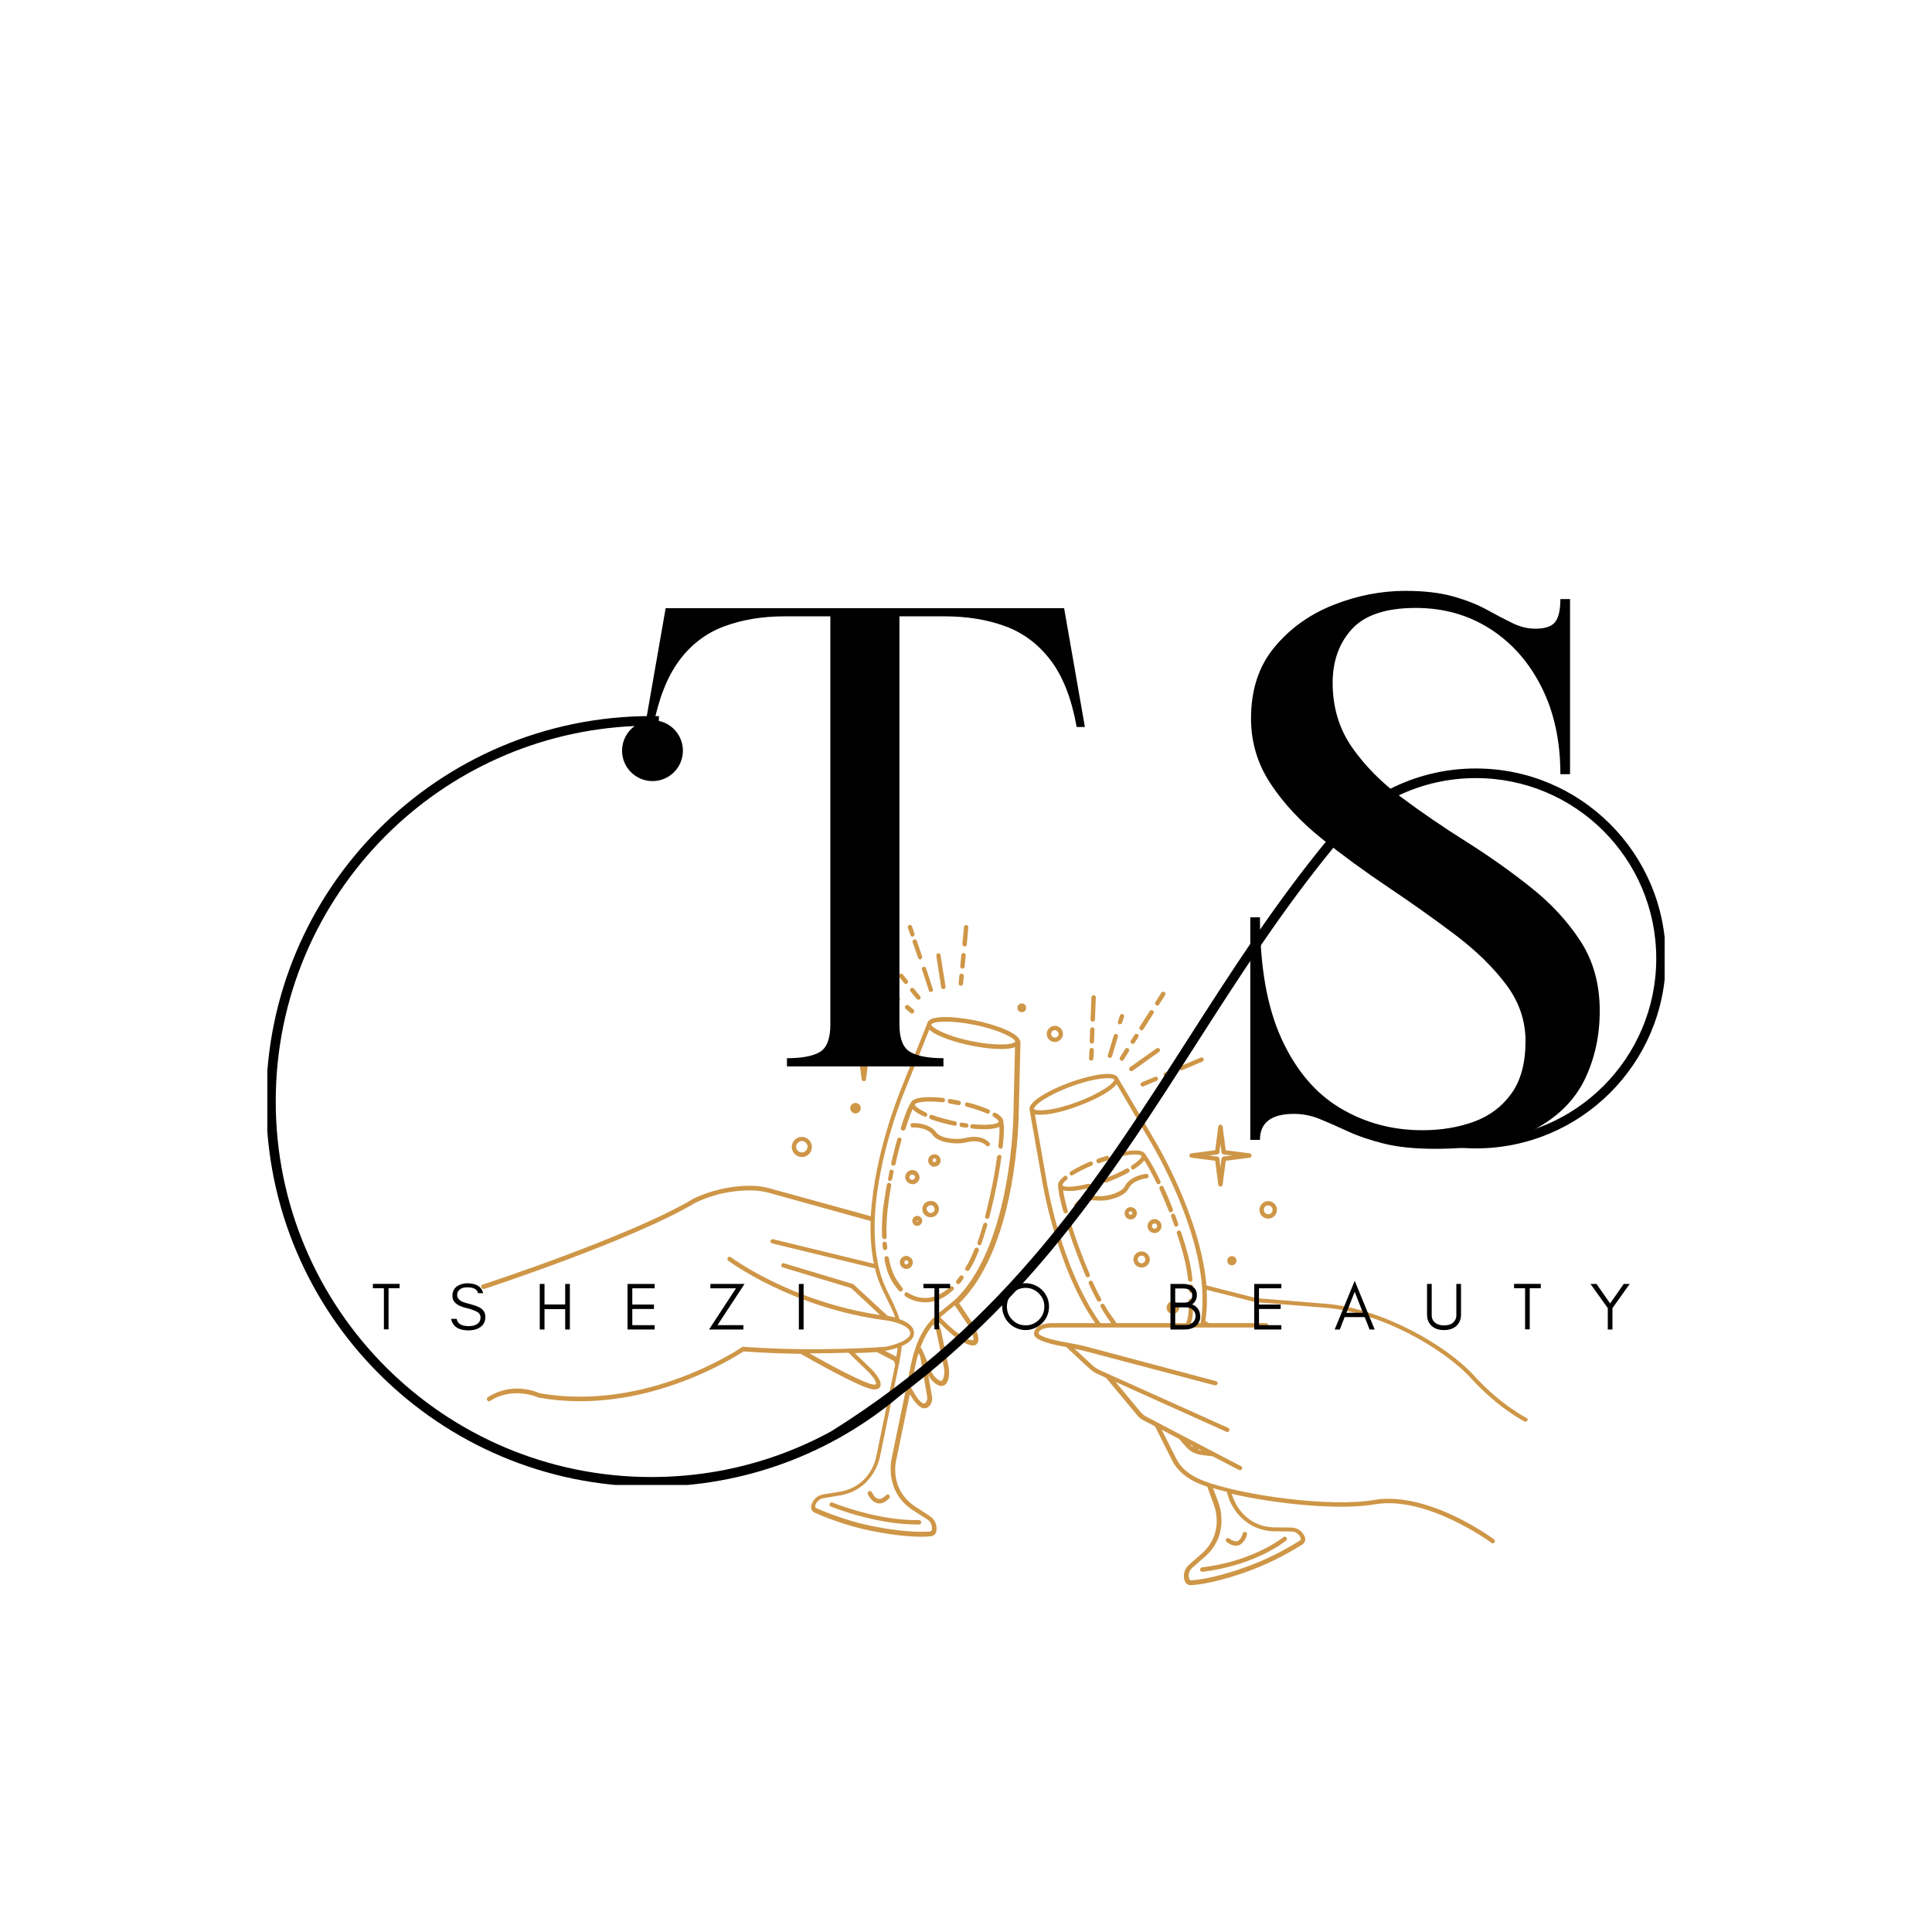
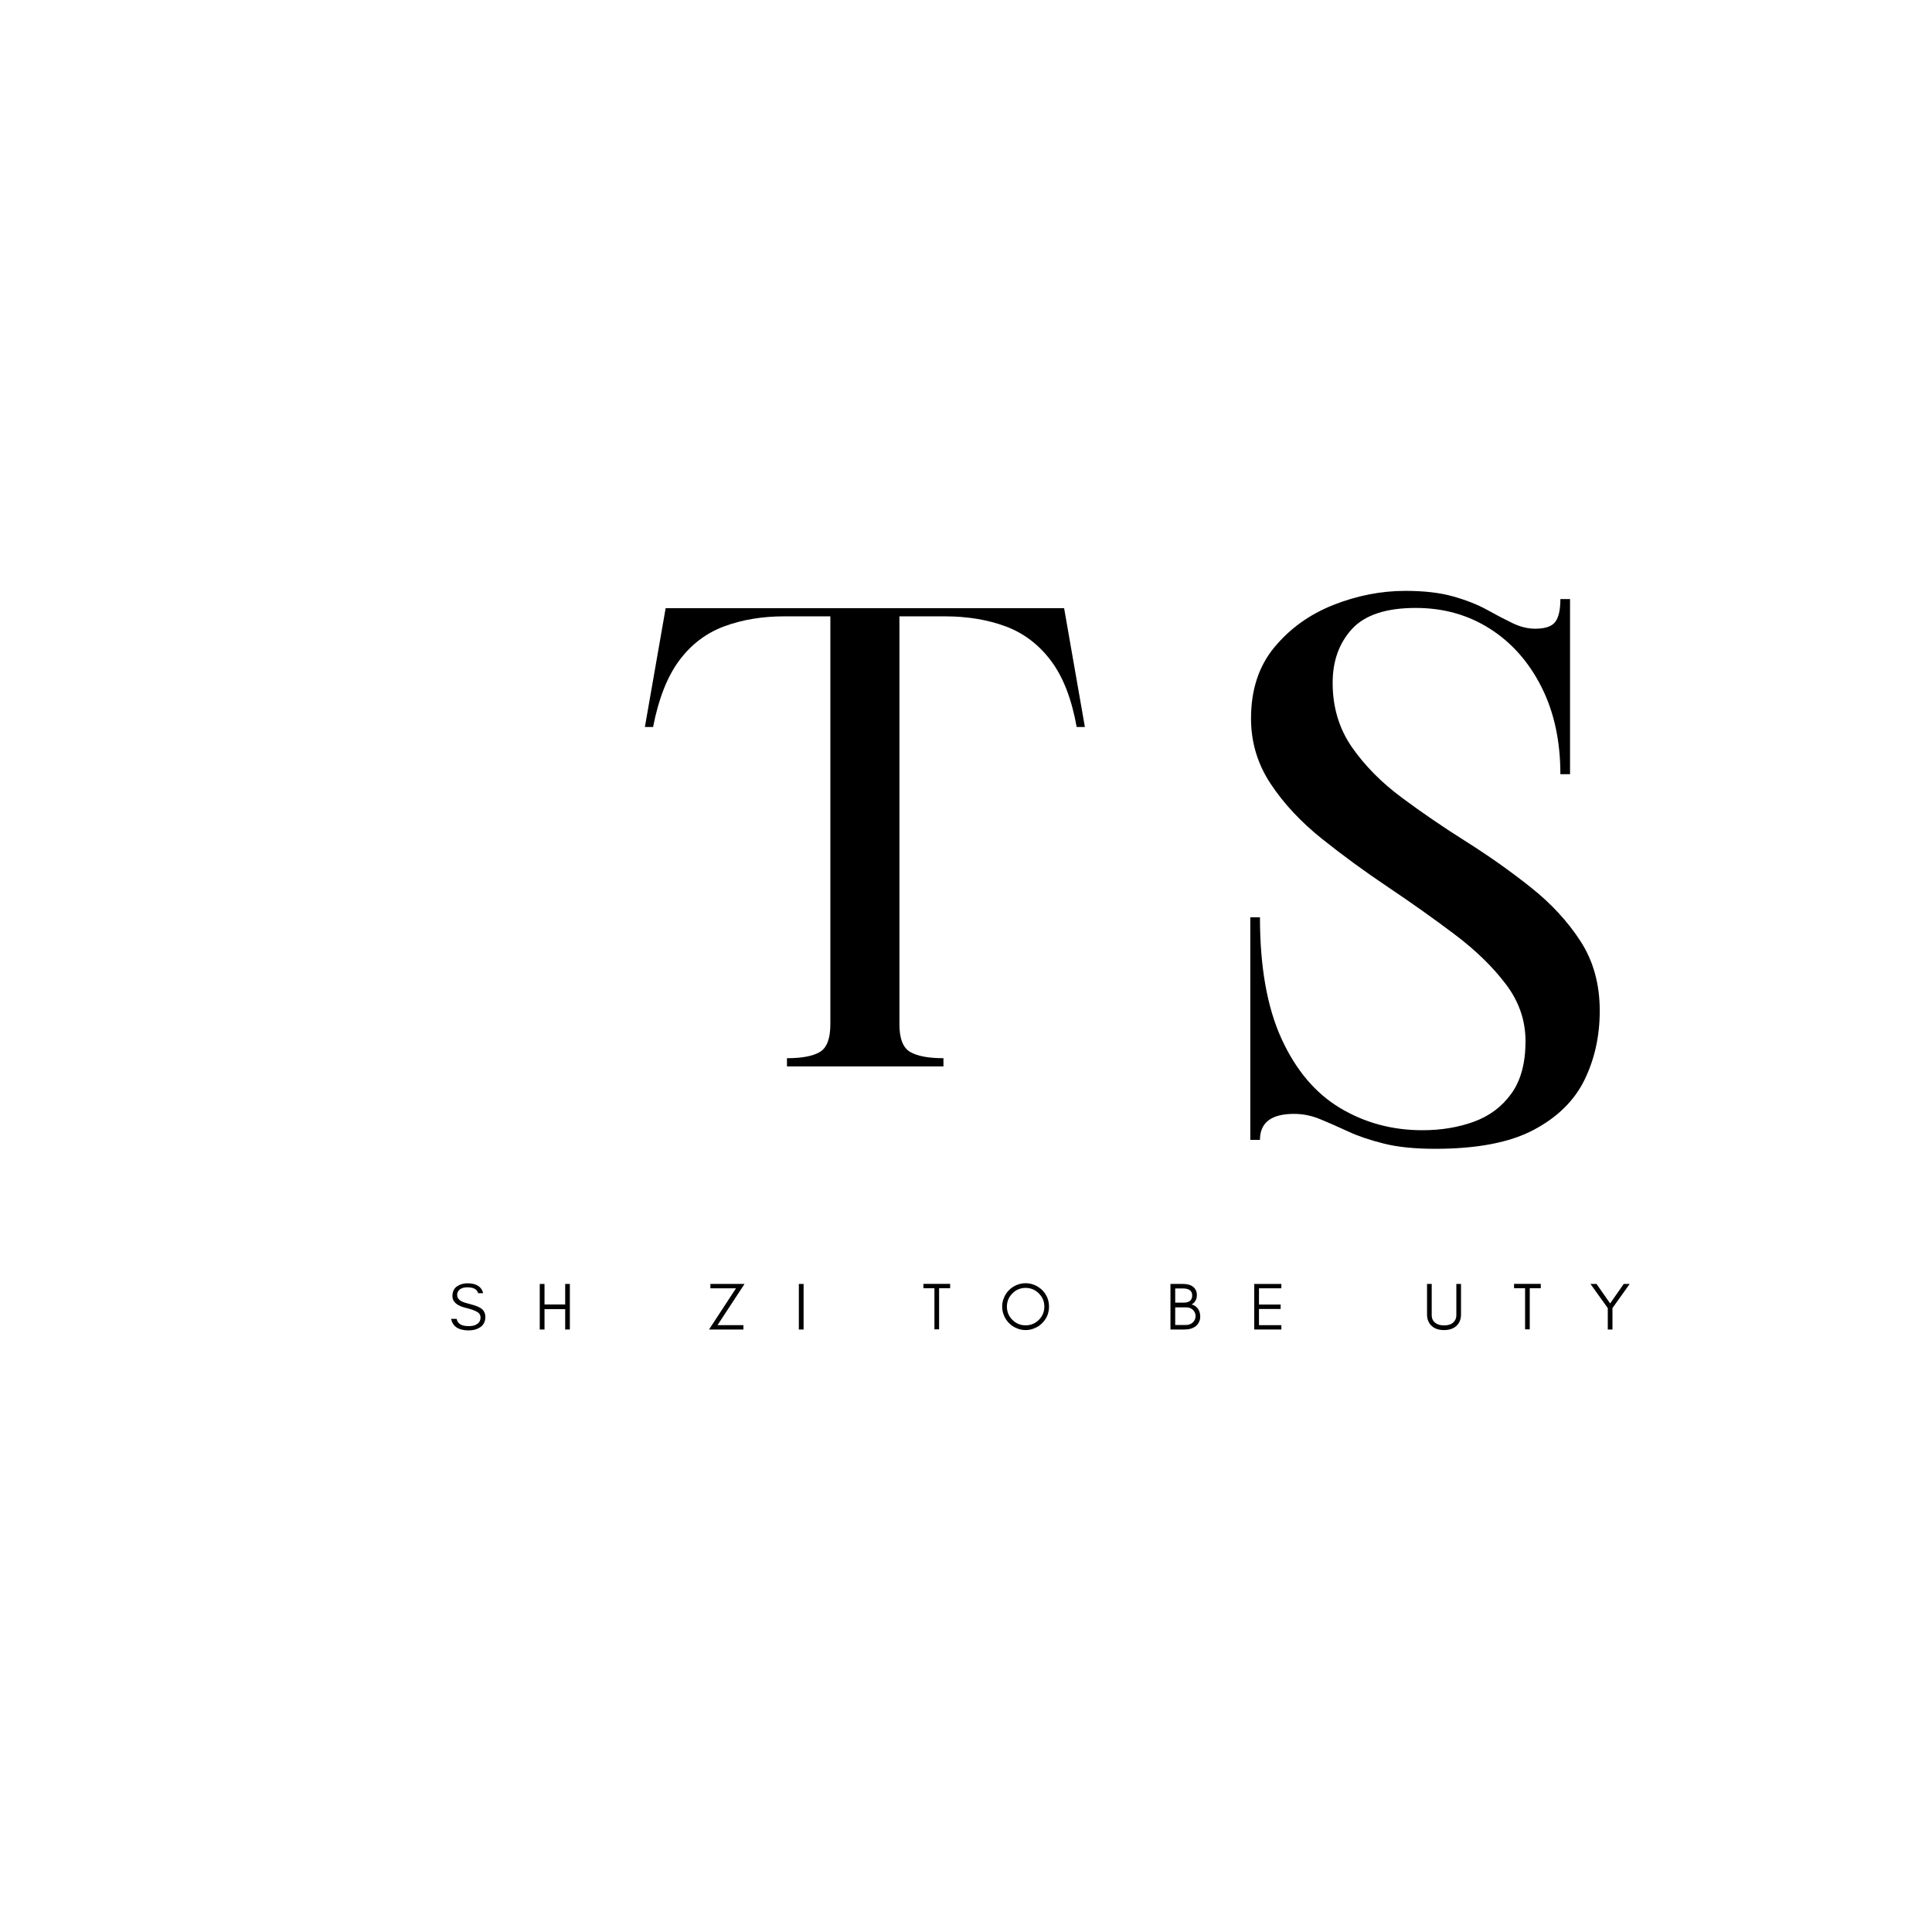
<svg xmlns="http://www.w3.org/2000/svg" version="1.0" preserveAspectRatio="xMidYMid meet" height="500" viewBox="0 0 375 375" zoomAndPan="magnify" width="500">
  <defs>
    <g />
    <clipPath id="1f1c2f9770">
-       <path clip-rule="nonzero" d="M 93.34 179.445 L 296.59 179.445 L 296.59 307.695 L 93.34 307.695 Z M 93.34 179.445" />
-     </clipPath>
+       </clipPath>
    <clipPath id="55388991bc">
      <path clip-rule="nonzero" d="M 51.605 138.984 L 323.105 138.984 L 323.105 288.234 L 51.605 288.234 Z M 51.605 138.984" />
    </clipPath>
    <clipPath id="504411fd9b">
      <path clip-rule="nonzero" d="M 0.887 0.984 L 272.105 0.984 L 272.105 150.234 L 0.887 150.234 Z M 0.887 0.984" />
    </clipPath>
    <clipPath id="2ea7adb155">
      <rect height="151" y="0" width="273" x="0" />
    </clipPath>
  </defs>
  <g clip-path="url(#1f1c2f9770)">
    <path fill-rule="nonzero" fill-opacity="1" d="M 189.395 198.09 C 187.102 197.621 184.848 197.363 183.145 197.406 C 181.23 197.449 180.211 197.832 180 198.555 C 180 198.555 180 198.555 180 198.598 L 174.898 211.355 C 174.855 211.484 169.668 223.859 169.027 236.066 L 149.426 230.664 C 148.195 230.324 146.918 230.152 145.598 230.152 C 143.73 230.152 141.816 230.367 139.988 230.793 C 138.16 231.215 136.328 231.812 134.586 232.664 C 122.637 239.852 93.98 249.25 93.68 249.332 C 93.469 249.418 93.34 249.629 93.426 249.887 C 93.469 250.055 93.641 250.184 93.852 250.184 C 93.895 250.184 93.938 250.184 93.98 250.184 C 94.277 250.098 123.02 240.656 135.012 233.43 C 136.672 232.664 138.414 232.023 140.199 231.641 C 141.984 231.258 143.812 231.047 145.641 231.047 C 146.832 231.047 148.066 231.215 149.215 231.516 L 168.984 237 C 168.902 240.062 169.113 242.828 169.625 245.293 L 150.062 240.531 C 149.852 240.488 149.598 240.613 149.555 240.828 C 149.512 241.039 149.641 241.297 149.852 241.34 L 169.836 246.188 C 170.09 247.293 170.434 248.398 170.855 249.375 C 171.156 250.098 171.75 251.289 172.219 252.266 C 172.387 252.648 172.559 252.949 172.684 253.203 L 172.855 253.586 C 173.152 254.223 173.492 254.902 173.75 255.711 C 173.027 255.543 172.473 255.414 172.301 255.414 L 165.668 249.289 C 165.625 249.25 165.586 249.207 165.5 249.207 L 152.191 245.207 C 151.977 245.121 151.723 245.25 151.68 245.504 C 151.594 245.719 151.723 245.973 151.977 246.016 L 165.203 250.012 L 170.816 255.246 C 153.465 252.648 141.984 244.102 141.859 244.016 C 141.688 243.891 141.391 243.934 141.262 244.102 C 141.137 244.273 141.176 244.57 141.348 244.699 C 141.477 244.781 153.762 253.969 172.176 256.309 C 173.324 256.477 176.684 257.285 176.684 258.773 C 176.684 260.219 173.066 261.199 171.879 261.41 C 171.75 261.41 158.609 262.473 144.238 261.41 C 144.152 261.41 144.027 261.41 143.984 261.496 C 143.812 261.625 125.57 274.082 104.781 270.426 C 104.184 270.172 99.465 268.129 94.703 271.191 C 94.488 271.32 94.445 271.574 94.574 271.789 C 94.66 271.914 94.785 272 94.914 272 C 95 272 95.086 272 95.129 271.914 C 99.719 269.023 104.398 271.234 104.438 271.234 C 104.48 271.234 104.523 271.277 104.566 271.277 C 124.809 274.891 142.625 263.41 144.324 262.305 C 148.191 262.602 151.977 262.73 155.422 262.773 C 156.57 263.453 166.859 269.32 169.328 269.66 C 169.496 269.703 169.625 269.703 169.75 269.703 C 170.219 269.703 170.559 269.574 170.773 269.277 C 171.07 268.852 170.984 268.258 170.473 267.406 C 170.133 266.855 169.707 266.301 169.199 265.793 L 165.926 262.645 C 167.711 262.559 169.156 262.516 170.176 262.43 L 173.535 264.176 C 173.578 264.344 173.664 264.559 173.75 264.898 L 170.133 282.461 C 170.09 282.719 169.242 288.246 163.332 289.48 L 159.758 290.074 C 158.609 290.246 157.719 291.137 157.465 292.242 C 157.465 292.328 157.422 292.414 157.422 292.5 C 157.422 293.008 157.719 293.434 158.188 293.645 C 159.59 294.242 163.84 296.07 168.902 297.09 L 169.539 297.219 C 173.367 297.984 176.684 298.281 178.938 298.281 C 179.574 298.281 180.168 298.238 180.637 298.195 C 181.191 298.152 181.656 297.77 181.742 297.219 C 181.785 297.047 181.785 296.836 181.785 296.664 C 181.785 295.688 181.316 294.836 180.508 294.285 L 177.492 292.328 C 172.516 288.883 173.918 283.441 174.004 283.184 L 176.598 270.641 C 176.641 270.723 176.684 270.809 176.766 270.895 C 177.746 272.512 178.598 273.32 179.402 273.359 C 179.402 273.359 179.402 273.359 179.445 273.359 C 179.742 273.359 180.168 273.234 180.551 272.723 C 180.891 272.211 181.02 271.617 180.891 270.98 L 180.168 266.898 C 180.465 267.492 180.891 268.004 181.402 268.43 C 181.871 268.809 182.336 269.023 182.719 269.023 C 182.848 269.023 182.977 268.98 183.145 268.938 C 183.656 268.727 183.996 268.172 184.168 267.281 C 184.25 266.684 184.25 266.004 184.125 265.324 L 182.637 258.18 C 182.508 257.582 182.211 257.074 181.785 256.691 C 181.871 256.605 181.953 256.52 182.039 256.434 C 184.039 258.477 185.652 259.836 186.887 260.477 C 187.484 260.773 188.207 261.156 188.844 261.156 C 189.141 261.156 189.395 261.07 189.609 260.859 C 190.418 260.008 189.355 257.84 188.973 257.156 L 186.164 252.949 C 186.293 252.863 186.379 252.777 186.461 252.691 C 189.652 249.504 193.945 242.996 196.285 230.195 C 197.688 222.582 197.73 216.203 197.73 216.16 L 198.07 202.469 C 198.242 200.426 192.5 198.727 189.395 198.09 Z M 183.188 198.301 C 183.316 198.301 183.441 198.301 183.57 198.301 C 185.188 198.301 187.141 198.512 189.227 198.938 C 194.582 200.043 197.137 201.703 197.051 202.172 C 197.008 202.297 196.539 202.68 194.668 202.723 C 193.012 202.766 190.844 202.555 188.59 202.086 C 183.23 200.98 180.68 199.32 180.766 198.855 C 180.809 198.727 181.316 198.344 183.188 198.301 Z M 168.562 266.301 C 169.027 266.77 169.41 267.238 169.707 267.703 C 170.133 268.469 170.051 268.684 170.051 268.684 C 170.051 268.727 169.879 268.77 169.41 268.727 C 167.711 268.469 161.246 265.027 157.121 262.688 C 159.93 262.688 162.523 262.645 164.691 262.559 Z M 171.75 262.176 C 171.836 262.176 171.922 262.176 171.922 262.176 C 172.133 262.133 173.152 261.965 174.215 261.582 C 174.172 262.133 174.09 262.73 173.961 263.324 Z M 179.742 272.129 C 179.531 272.426 179.402 272.426 179.359 272.426 C 179.148 272.426 178.512 272.211 177.449 270.383 C 177.234 270 177.023 269.66 176.809 269.32 C 177.023 268.344 177.234 267.32 177.406 266.344 L 177.66 265.109 C 177.832 264.262 178.043 263.41 178.297 262.645 C 178.34 262.773 178.426 262.855 178.469 262.984 L 178.555 263.156 C 178.637 263.41 178.68 263.621 178.723 263.879 L 179.957 271.023 C 180.043 271.406 179.957 271.828 179.742 272.129 Z M 183.188 265.324 C 183.316 265.918 183.316 266.43 183.23 266.98 C 183.145 267.535 182.977 267.918 182.762 268.004 C 182.594 268.086 182.254 267.918 181.871 267.621 C 181.273 267.152 180.809 266.473 180.551 265.664 L 179.277 262.602 C 179.105 262.219 178.938 261.836 178.68 261.496 C 179.32 259.754 180.125 258.305 181.105 257.117 C 181.402 257.414 181.613 257.754 181.699 258.18 Z M 188.887 260.094 C 188.887 260.094 188.59 260.348 187.141 259.582 C 185.996 258.945 184.465 257.668 182.508 255.711 C 182.551 255.668 182.637 255.586 182.68 255.543 L 182.934 255.328 C 183.23 255.074 183.699 254.691 184.207 254.266 C 184.59 253.969 184.973 253.672 185.312 253.375 L 188.078 257.457 C 188.758 258.605 189.098 259.879 188.887 260.094 Z M 185.695 251.969 C 185.57 252.098 185.398 252.266 185.188 252.438 C 184.762 252.777 184.25 253.203 183.742 253.629 C 183.23 254.055 182.719 254.438 182.422 254.691 L 182.168 254.902 C 181.996 255.031 181.828 255.203 181.613 255.371 C 181.359 255.629 181.062 255.926 180.723 256.266 C 179.488 257.625 178.512 259.328 177.746 261.453 C 177.746 261.453 177.746 261.496 177.746 261.496 C 177.363 262.559 177.066 263.707 176.809 264.898 L 176.555 266.133 C 176.344 267.152 176.129 268.215 175.918 269.277 L 173.109 282.887 C 173.109 282.93 171.453 289.137 176.938 292.965 L 180 294.922 C 180.551 295.262 180.891 295.898 180.891 296.582 C 180.891 296.707 180.891 296.836 180.848 296.965 C 180.809 297.133 180.68 297.262 180.508 297.262 C 178.469 297.43 174.516 297.262 169.668 296.281 L 169.027 296.156 C 164.098 295.137 159.887 293.348 158.484 292.754 C 158.355 292.711 158.227 292.539 158.227 292.414 C 158.227 292.371 158.227 292.328 158.227 292.328 C 158.398 291.562 159.035 290.926 159.801 290.797 L 163.375 290.203 C 169.879 288.84 170.855 282.547 170.855 282.504 L 174.473 264.855 L 174.555 264.473 C 174.77 263.367 174.938 262.305 175.023 261.285 C 176.301 260.73 177.406 259.922 177.406 258.73 C 177.406 257.371 175.961 256.52 174.598 256.051 C 174.258 254.902 173.832 254.012 173.492 253.246 L 173.324 252.863 C 173.195 252.609 173.027 252.266 172.855 251.887 C 172.387 250.949 171.793 249.758 171.539 249.078 C 171.113 248.059 170.773 246.91 170.516 245.762 C 169.922 243.125 169.668 240.062 169.793 236.66 C 170.262 224.414 175.578 211.824 175.621 211.695 L 180.383 199.832 C 181.785 201.234 185.91 202.426 188.418 202.938 C 190.543 203.363 192.586 203.617 194.242 203.617 C 194.371 203.617 194.543 203.617 194.668 203.617 C 195.688 203.574 196.453 203.488 197.008 203.234 L 196.711 215.992 C 196.711 216.246 196.496 241.125 185.695 251.969 Z M 194.754 217.777 C 194.84 218.117 195.008 219.309 194.625 222.582 C 194.582 222.797 194.414 222.965 194.199 222.965 C 194.199 222.965 194.16 222.965 194.16 222.965 C 193.945 222.926 193.777 222.711 193.777 222.5 C 193.988 220.543 194.031 219.395 193.988 218.715 C 193.309 219.055 192.203 219.18 191.055 219.18 C 190.203 219.18 189.395 219.141 188.715 219.055 C 188.504 219.012 188.289 218.84 188.332 218.586 C 188.375 218.375 188.547 218.16 188.801 218.203 C 192.543 218.586 193.816 217.992 193.859 217.734 C 193.859 217.652 193.734 217.309 192.84 216.758 C 192.629 216.629 192.586 216.375 192.711 216.16 C 192.84 215.949 193.094 215.906 193.309 216.035 C 194.328 216.629 194.797 217.184 194.754 217.777 Z M 187.312 214.289 C 187.355 214.078 187.609 213.906 187.824 213.992 C 189.355 214.375 190.758 214.844 191.906 215.355 C 192.117 215.438 192.203 215.695 192.117 215.906 C 192.031 216.078 191.906 216.16 191.734 216.16 C 191.691 216.16 191.605 216.16 191.566 216.121 C 190.461 215.652 189.098 215.184 187.609 214.801 C 187.398 214.715 187.27 214.504 187.312 214.289 Z M 183.953 213.652 C 183.996 213.441 184.207 213.27 184.422 213.312 C 185.016 213.398 185.613 213.527 186.164 213.652 C 186.379 213.695 186.547 213.906 186.504 214.164 C 186.461 214.375 186.293 214.504 186.078 214.504 C 186.035 214.504 186.035 214.504 185.996 214.504 C 185.398 214.375 184.848 214.289 184.25 214.207 C 184.082 214.078 183.953 213.867 183.953 213.652 Z M 185.398 217.652 C 185.613 217.691 185.781 217.906 185.738 218.16 C 185.695 218.375 185.527 218.5 185.312 218.5 C 185.273 218.5 185.273 218.5 185.23 218.5 C 183.57 218.16 181.996 217.734 180.637 217.227 C 180.426 217.141 180.297 216.887 180.383 216.672 C 180.465 216.461 180.723 216.332 180.934 216.418 C 182.211 216.887 183.785 217.309 185.398 217.652 Z M 186.676 217.906 C 186.973 217.949 187.312 217.992 187.609 218.035 C 187.824 218.074 187.992 218.289 187.992 218.5 C 187.949 218.715 187.781 218.883 187.566 218.883 C 187.566 218.883 187.523 218.883 187.523 218.883 C 187.227 218.84 186.887 218.797 186.59 218.758 C 186.379 218.715 186.207 218.5 186.25 218.246 C 186.25 218.035 186.461 217.863 186.676 217.906 Z M 194.371 224.582 C 193.902 228.027 193.137 231.98 192.031 236.234 C 191.988 236.449 191.82 236.574 191.605 236.574 C 191.566 236.574 191.523 236.574 191.523 236.574 C 191.309 236.531 191.141 236.277 191.223 236.066 C 192.289 231.855 193.094 227.941 193.52 224.539 C 193.562 224.328 193.777 224.156 193.988 224.156 C 194.242 224.156 194.414 224.371 194.371 224.582 Z M 191.605 237.852 C 191.266 239.086 190.883 240.273 190.5 241.422 C 190.461 241.594 190.289 241.723 190.117 241.723 C 190.078 241.723 190.035 241.723 189.992 241.68 C 189.777 241.594 189.652 241.34 189.734 241.125 C 190.117 240.02 190.5 238.871 190.844 237.637 C 190.883 237.426 191.141 237.297 191.352 237.34 C 191.566 237.383 191.691 237.637 191.605 237.852 Z M 189.992 242.742 C 189.27 244.484 188.973 245.207 188.121 246.527 C 188.035 246.652 187.906 246.695 187.781 246.695 C 187.695 246.695 187.609 246.652 187.523 246.613 C 187.312 246.484 187.27 246.23 187.398 246.016 C 188.207 244.781 188.461 244.145 189.184 242.402 C 189.27 242.188 189.523 242.062 189.734 242.188 C 189.949 242.316 190.078 242.527 189.992 242.742 Z M 186.887 247.633 C 187.059 247.758 187.102 248.059 186.973 248.227 C 186.887 248.355 186.801 248.441 186.762 248.523 C 186.633 248.738 186.547 248.824 186.293 249.121 C 186.207 249.207 186.078 249.25 185.996 249.25 C 185.91 249.25 185.781 249.207 185.695 249.121 C 185.527 248.949 185.527 248.695 185.652 248.523 C 185.867 248.27 185.953 248.184 186.078 248.016 C 186.121 247.93 186.207 247.844 186.293 247.719 C 186.418 247.504 186.719 247.504 186.887 247.633 Z M 185.059 249.801 C 185.23 249.973 185.188 250.227 185.016 250.395 C 184.293 251.078 183.527 251.629 182.762 252.012 C 181.785 252.523 180.68 252.777 179.574 252.777 C 178.254 252.777 176.895 252.395 175.746 251.629 C 175.535 251.504 175.492 251.246 175.621 251.035 C 175.746 250.82 176.004 250.777 176.215 250.906 C 178.043 252.141 180.383 252.266 182.336 251.246 C 183.059 250.863 183.742 250.395 184.422 249.758 C 184.633 249.629 184.891 249.629 185.059 249.801 Z M 175.152 249.973 C 175.32 250.141 175.277 250.395 175.109 250.566 C 175.023 250.652 174.938 250.695 174.812 250.695 C 174.684 250.695 174.598 250.652 174.516 250.566 C 174.43 250.438 174.301 250.355 174.215 250.227 C 173.109 248.824 172.176 247.418 171.664 244.316 C 171.621 244.102 171.793 243.848 172.004 243.805 C 172.219 243.762 172.473 243.934 172.516 244.145 C 173.027 247.035 173.918 248.355 174.938 249.672 C 174.98 249.801 175.066 249.887 175.152 249.973 Z M 171.793 242.656 C 171.578 242.656 171.41 242.484 171.367 242.273 C 171.324 242.02 171.324 241.762 171.281 241.465 C 171.281 241.211 171.453 241.039 171.664 240.996 C 171.922 240.996 172.09 241.168 172.133 241.379 C 172.176 241.637 172.176 241.891 172.219 242.145 C 172.262 242.359 172.09 242.57 171.836 242.613 C 171.836 242.656 171.836 242.656 171.793 242.656 Z M 171.195 240.062 C 171.113 237.809 171.238 235.383 171.664 232.832 C 171.836 231.855 171.961 230.875 172.133 229.941 C 172.176 229.727 172.387 229.559 172.645 229.602 C 172.855 229.645 173.027 229.855 172.984 230.109 C 172.812 231.047 172.645 232.023 172.516 233.004 C 172.133 235.512 172.004 237.895 172.09 240.105 C 172.09 240.359 171.922 240.531 171.664 240.531 C 171.41 240.488 171.238 240.273 171.195 240.062 Z M 172.387 228.707 C 172.43 228.41 172.559 227.941 172.602 227.645 C 172.602 227.602 172.602 227.559 172.602 227.559 C 172.602 227.559 172.602 227.516 172.602 227.516 C 172.602 227.473 172.602 227.473 172.602 227.434 C 172.602 227.391 172.602 227.391 172.602 227.391 C 172.645 227.219 172.77 226.965 173.109 227.051 C 173.41 227.09 173.449 227.305 173.449 227.559 L 173.41 227.645 C 173.41 227.688 173.367 227.773 173.367 227.816 C 173.324 228.113 173.238 228.539 173.152 228.879 C 173.109 229.09 172.941 229.219 172.727 229.219 C 172.684 229.219 172.684 229.219 172.645 229.219 C 172.473 229.176 172.301 228.961 172.387 228.707 Z M 172.984 225.73 C 173.367 224.113 173.75 222.543 174.172 221.094 C 174.258 220.883 174.473 220.754 174.684 220.797 C 174.898 220.883 175.023 221.094 174.98 221.309 C 174.555 222.754 174.172 224.285 173.832 225.902 C 173.789 226.113 173.621 226.242 173.41 226.242 C 173.367 226.242 173.367 226.242 173.324 226.242 C 173.066 226.199 172.941 225.941 172.984 225.73 Z M 174.855 218.883 C 175.961 215.355 176.598 214.289 176.766 214.078 C 177.32 212.633 181.316 212.93 183.059 213.102 C 183.273 213.145 183.441 213.355 183.441 213.566 C 183.402 213.781 183.188 213.949 182.977 213.949 C 179.02 213.527 177.617 214.121 177.574 214.375 C 177.531 214.504 177.871 215.098 179.742 215.949 C 179.957 216.035 180.043 216.289 179.957 216.504 C 179.871 216.672 179.742 216.758 179.574 216.758 C 179.531 216.758 179.445 216.758 179.402 216.715 C 178.297 216.246 177.531 215.738 177.148 215.27 C 176.852 215.906 176.383 217.098 175.746 219.141 C 175.703 219.309 175.535 219.438 175.32 219.438 C 175.277 219.438 175.238 219.438 175.195 219.438 C 174.898 219.352 174.77 219.098 174.855 218.883 Z M 161.586 291.648 C 161.672 291.691 170.391 295.219 178.383 295.051 C 178.598 295.051 178.809 295.219 178.809 295.477 C 178.809 295.73 178.637 295.898 178.383 295.898 C 178.215 295.898 178.043 295.898 177.871 295.898 C 169.836 295.898 161.332 292.457 161.246 292.414 C 161.035 292.328 160.906 292.074 161.035 291.859 C 161.121 291.648 161.375 291.562 161.586 291.648 Z M 168.434 289.988 C 168.348 289.777 168.434 289.52 168.688 289.438 C 168.902 289.352 169.156 289.438 169.242 289.648 C 169.367 289.945 169.836 290.84 170.516 290.926 C 170.941 291.008 171.453 290.754 172.004 290.203 C 172.176 290.031 172.43 290.031 172.602 290.203 C 172.77 290.371 172.77 290.625 172.602 290.797 C 171.961 291.477 171.324 291.816 170.688 291.816 C 170.559 291.816 170.473 291.816 170.348 291.773 C 169.113 291.562 168.477 290.074 168.434 289.988 Z M 185.059 221.902 C 183.02 221.734 181.656 221.18 181.02 220.289 C 179.914 218.715 177.191 218.84 177.148 218.84 C 176.938 218.84 176.727 218.672 176.727 218.418 C 176.727 218.16 176.895 217.992 177.109 217.992 C 177.234 217.992 180.34 217.863 181.699 219.777 C 182.168 220.457 183.402 220.926 185.102 221.051 C 185.867 221.094 186.719 221.051 187.566 220.84 C 188.629 220.586 190.629 220.371 192.031 221.777 C 192.203 221.945 192.203 222.199 192.031 222.371 C 191.949 222.457 191.82 222.5 191.734 222.5 C 191.605 222.5 191.523 222.457 191.438 222.371 C 190.332 221.266 188.672 221.477 187.781 221.691 C 186.844 221.902 185.91 221.988 185.059 221.902 Z M 181.359 226.453 C 181.914 226.453 182.422 226.07 182.551 225.477 C 182.637 225.18 182.551 224.836 182.379 224.582 C 182.211 224.328 181.914 224.113 181.613 224.07 C 180.977 223.945 180.34 224.371 180.168 225.008 C 180.043 225.645 180.465 226.285 181.105 226.453 C 181.191 226.41 181.273 226.453 181.359 226.453 Z M 181.02 225.137 C 181.062 224.965 181.191 224.836 181.359 224.836 C 181.402 224.836 181.402 224.836 181.445 224.836 C 181.531 224.836 181.613 224.922 181.656 225.008 C 181.699 225.094 181.742 225.18 181.699 225.262 C 181.656 225.477 181.488 225.602 181.273 225.562 C 181.105 225.52 180.977 225.348 181.02 225.137 Z M 177.363 227.133 C 176.641 226.965 175.875 227.473 175.746 228.195 C 175.66 228.539 175.746 228.922 175.961 229.219 C 176.172 229.516 176.469 229.727 176.809 229.812 C 176.895 229.812 176.98 229.855 177.109 229.855 C 177.746 229.855 178.34 229.387 178.469 228.75 C 178.555 228.027 178.086 227.262 177.363 227.133 Z M 177.574 228.578 C 177.531 228.879 177.234 229.047 176.938 229.004 C 176.809 228.961 176.684 228.879 176.598 228.793 C 176.512 228.707 176.512 228.539 176.512 228.41 C 176.555 228.281 176.641 228.156 176.727 228.07 C 176.809 228.027 176.895 227.984 177.023 227.984 C 177.066 227.984 177.109 227.984 177.109 227.984 C 177.449 228.027 177.66 228.281 177.574 228.578 Z M 179.062 234.363 C 178.977 234.789 179.062 235.215 179.277 235.555 C 179.531 235.895 179.871 236.148 180.297 236.234 C 180.426 236.277 180.508 236.277 180.637 236.277 C 180.934 236.277 181.23 236.191 181.531 236.023 C 181.871 235.766 182.125 235.426 182.211 235 C 182.297 234.578 182.211 234.152 181.996 233.812 C 181.742 233.469 181.402 233.215 180.977 233.129 C 180.551 233.047 180.125 233.129 179.785 233.344 C 179.402 233.555 179.148 233.938 179.062 234.363 Z M 179.871 234.535 C 179.914 234.32 180.043 234.152 180.211 234.066 C 180.34 233.98 180.465 233.938 180.637 233.938 C 180.68 233.938 180.723 233.938 180.809 233.938 C 181.02 233.98 181.191 234.109 181.273 234.277 C 181.359 234.449 181.445 234.66 181.402 234.832 C 181.359 235.043 181.23 235.215 181.062 235.301 C 180.891 235.426 180.68 235.469 180.508 235.426 C 180.297 235.383 180.125 235.258 180.043 235.086 C 179.871 234.918 179.828 234.703 179.871 234.535 Z M 177.832 237.938 C 177.914 237.938 177.957 237.938 178.043 237.938 C 178.215 237.938 178.426 237.895 178.555 237.766 C 178.766 237.637 178.895 237.426 178.977 237.172 C 179.062 236.914 178.977 236.66 178.852 236.449 C 178.723 236.234 178.512 236.105 178.254 236.023 C 178 235.98 177.746 236.023 177.531 236.148 C 177.32 236.277 177.191 236.488 177.109 236.746 C 177.023 237 177.109 237.254 177.234 237.469 C 177.363 237.766 177.574 237.895 177.832 237.938 Z M 177.957 236.914 C 177.957 236.914 178 236.914 178 236.914 C 178 236.914 178 236.914 178.043 236.914 C 178.086 236.914 178.086 236.957 178.129 236.957 C 178.129 236.957 178.172 237 178.129 237.043 C 178.129 237.086 178.086 237.086 178.086 237.129 C 178.086 237.129 178.043 237.172 178 237.129 C 177.957 237.129 177.957 237.086 177.914 237.086 C 177.914 237.086 177.871 237.043 177.914 237 C 177.914 236.957 177.957 236.914 177.957 236.914 Z M 176.172 243.805 C 175.832 243.719 175.492 243.805 175.238 243.977 C 174.938 244.145 174.77 244.441 174.684 244.781 C 174.555 245.465 174.98 246.102 175.66 246.27 C 175.746 246.27 175.832 246.312 175.918 246.312 C 176.172 246.312 176.383 246.23 176.598 246.102 C 176.895 245.93 177.066 245.633 177.148 245.293 C 177.234 244.953 177.148 244.613 176.98 244.359 C 176.766 244.102 176.469 243.891 176.172 243.805 Z M 176.301 245.121 C 176.258 245.207 176.215 245.336 176.129 245.379 C 176.043 245.422 175.918 245.465 175.832 245.422 C 175.621 245.379 175.492 245.164 175.535 244.953 C 175.578 244.867 175.621 244.742 175.703 244.699 C 175.789 244.656 175.832 244.613 175.918 244.613 C 175.961 244.613 175.961 244.613 176.004 244.613 C 176.086 244.656 176.215 244.699 176.258 244.781 C 176.301 244.91 176.301 245.039 176.301 245.121 Z M 207.68 227.984 C 207.551 227.773 207.637 227.516 207.809 227.391 C 208.828 226.75 210.145 226.07 211.551 225.477 C 211.762 225.391 212.016 225.477 212.102 225.688 C 212.188 225.902 212.102 226.156 211.891 226.242 C 210.488 226.836 209.254 227.473 208.273 228.07 C 208.191 228.113 208.148 228.156 208.062 228.156 C 207.895 228.195 207.766 228.113 207.68 227.984 Z M 212.824 225.477 C 212.738 225.262 212.867 225.008 213.082 224.922 C 213.633 224.711 214.188 224.539 214.738 224.371 C 214.953 224.285 215.207 224.414 215.293 224.668 C 215.375 224.879 215.25 225.137 214.992 225.219 C 214.441 225.391 213.93 225.562 213.379 225.773 C 213.336 225.773 213.293 225.816 213.25 225.816 C 213.039 225.73 212.867 225.645 212.824 225.477 Z M 215.801 224.496 C 215.758 224.285 215.887 224.031 216.098 223.988 C 217.758 223.562 221.629 222.668 222.309 224.031 C 222.352 224.113 223.539 225.688 225.242 229.262 C 225.328 229.473 225.242 229.727 225.027 229.812 C 224.984 229.855 224.902 229.855 224.859 229.855 C 224.688 229.855 224.562 229.77 224.477 229.602 C 223.457 227.473 222.605 226.027 222.094 225.219 C 221.754 225.73 221.117 226.285 220.141 226.922 C 220.055 226.965 219.969 227.008 219.926 227.008 C 219.797 227.008 219.629 226.922 219.586 226.793 C 219.457 226.582 219.5 226.324 219.715 226.199 C 221.414 225.094 221.629 224.496 221.586 224.371 C 221.5 224.113 220.055 223.73 216.312 224.754 C 216.098 224.836 215.844 224.711 215.801 224.496 Z M 214.227 229.262 C 214.145 229.047 214.27 228.793 214.484 228.707 C 216.016 228.156 217.418 227.516 218.609 226.836 C 218.82 226.707 219.074 226.793 219.203 227.008 C 219.332 227.219 219.246 227.473 219.035 227.602 C 217.801 228.281 216.312 228.922 214.781 229.516 C 214.738 229.516 214.695 229.559 214.652 229.559 C 214.441 229.559 214.27 229.43 214.227 229.262 Z M 212.355 229.43 C 212.656 229.344 212.953 229.262 213.207 229.176 C 213.422 229.09 213.676 229.219 213.762 229.43 C 213.844 229.645 213.719 229.898 213.504 229.984 C 213.207 230.07 212.91 230.195 212.613 230.281 C 212.57 230.281 212.527 230.281 212.484 230.281 C 212.316 230.281 212.145 230.152 212.059 229.984 C 212.016 229.727 212.145 229.473 212.355 229.43 Z M 206.828 235.512 C 206.66 235.512 206.488 235.383 206.406 235.215 C 205.469 231.898 205.383 230.492 205.383 230.238 C 205.258 229.688 205.641 229.047 206.531 228.324 C 206.703 228.156 207 228.195 207.129 228.367 C 207.297 228.539 207.254 228.836 207.086 228.961 C 206.277 229.602 206.191 229.984 206.234 230.07 C 206.32 230.324 207.637 230.664 211.211 229.77 C 211.422 229.727 211.676 229.855 211.719 230.07 C 211.762 230.281 211.633 230.535 211.422 230.578 C 210.316 230.875 208.742 231.176 207.512 231.176 C 207.086 231.176 206.66 231.133 206.363 231.047 C 206.445 231.77 206.703 233.047 207.254 235 C 207.34 235.215 207.168 235.469 206.957 235.512 C 206.914 235.512 206.871 235.512 206.828 235.512 Z M 211.293 247.887 C 211.25 247.93 211.168 247.93 211.125 247.93 C 210.953 247.93 210.785 247.844 210.742 247.676 C 209.082 243.719 207.723 240.062 206.789 236.746 C 206.703 236.531 206.871 236.277 207.086 236.234 C 207.297 236.148 207.551 236.32 207.594 236.531 C 208.531 239.766 209.848 243.422 211.508 247.336 C 211.594 247.547 211.508 247.801 211.293 247.887 Z M 213.547 252.609 C 213.465 252.648 213.422 252.648 213.336 252.648 C 213.164 252.648 213.039 252.566 212.953 252.438 C 212.398 251.418 211.848 250.312 211.336 249.164 C 211.25 248.949 211.336 248.695 211.551 248.609 C 211.762 248.523 212.016 248.609 212.102 248.824 C 212.613 249.973 213.121 251.035 213.676 252.012 C 213.844 252.266 213.762 252.523 213.547 252.609 Z M 231.578 249.715 C 231.578 249.973 231.621 250.227 231.621 250.523 C 231.621 250.777 231.449 250.949 231.195 250.949 C 230.98 250.949 230.77 250.777 230.77 250.523 C 230.77 250.27 230.77 250.012 230.727 249.758 C 230.727 249.504 230.898 249.332 231.109 249.289 C 231.363 249.289 231.578 249.461 231.578 249.715 Z M 228.684 238.871 C 228.898 238.785 229.152 238.914 229.238 239.125 C 229.535 239.977 229.664 240.402 229.961 241.379 C 230.727 243.805 231.238 246.145 231.449 248.312 C 231.492 248.523 231.32 248.738 231.066 248.781 C 231.066 248.781 231.023 248.781 231.023 248.781 C 230.812 248.781 230.641 248.609 230.598 248.398 C 230.387 246.27 229.875 243.977 229.152 241.637 C 228.855 240.699 228.727 240.273 228.43 239.383 C 228.344 239.168 228.473 238.957 228.684 238.871 Z M 227.539 235.598 C 227.75 235.512 228.004 235.641 228.09 235.852 C 228.305 236.406 228.473 236.914 228.684 237.512 C 228.77 237.723 228.645 237.977 228.43 238.062 C 228.387 238.062 228.344 238.105 228.305 238.105 C 228.133 238.105 227.961 237.977 227.922 237.809 C 227.707 237.254 227.539 236.703 227.324 236.148 C 227.195 235.938 227.324 235.684 227.539 235.598 Z M 225.285 230.195 C 225.496 230.109 225.75 230.195 225.836 230.41 C 226.473 231.77 227.07 233.215 227.664 234.703 C 227.75 234.918 227.621 235.172 227.41 235.258 C 227.367 235.258 227.324 235.301 227.238 235.301 C 227.07 235.301 226.898 235.215 226.855 235.043 C 226.262 233.555 225.668 232.109 225.07 230.793 C 224.984 230.578 225.07 230.324 225.285 230.195 Z M 233.32 304.234 C 243.398 303.004 249.055 298.41 249.094 298.367 C 249.266 298.195 249.562 298.238 249.691 298.41 C 249.859 298.578 249.816 298.879 249.648 299.004 C 249.395 299.219 243.781 303.809 233.406 305.086 C 233.406 305.086 233.363 305.086 233.363 305.086 C 233.148 305.086 232.98 304.914 232.938 304.703 C 232.895 304.449 233.066 304.277 233.32 304.234 Z M 238.082 299.301 C 237.914 299.176 237.871 298.879 237.996 298.707 C 238.125 298.535 238.422 298.496 238.594 298.621 C 239.23 299.09 239.742 299.262 240.168 299.133 C 240.805 298.918 241.145 297.984 241.23 297.645 C 241.273 297.43 241.527 297.262 241.738 297.348 C 241.953 297.391 242.121 297.645 242.035 297.855 C 242.035 297.941 241.613 299.516 240.422 299.941 C 240.207 300.023 240.039 300.023 239.824 300.023 C 239.316 300.023 238.719 299.77 238.082 299.301 Z M 215.418 232.832 C 214.57 233.047 213.676 233.086 212.738 233.004 C 211.848 232.918 210.23 233.004 209.297 234.195 C 209.211 234.32 209.082 234.363 208.957 234.363 C 208.871 234.363 208.785 234.32 208.699 234.277 C 208.531 234.152 208.488 233.852 208.617 233.684 C 209.762 232.152 211.719 232.066 212.781 232.152 C 213.633 232.238 214.441 232.152 215.207 231.98 C 216.82 231.598 217.926 231.004 218.309 230.281 C 219.332 228.195 222.352 227.855 222.477 227.855 C 222.734 227.816 222.902 227.984 222.945 228.238 C 222.988 228.453 222.816 228.664 222.562 228.707 C 222.52 228.707 219.883 229.004 219.074 230.664 C 218.609 231.641 217.375 232.363 215.418 232.832 Z M 220.562 235.98 C 220.691 235.684 220.691 235.383 220.605 235.086 C 220.395 234.492 219.672 234.152 219.074 234.363 C 218.777 234.492 218.523 234.703 218.395 235 C 218.27 235.301 218.27 235.598 218.352 235.895 C 218.438 236.191 218.691 236.449 218.992 236.574 C 219.16 236.66 219.332 236.703 219.5 236.703 C 219.629 236.703 219.797 236.66 219.926 236.617 C 220.18 236.488 220.438 236.234 220.562 235.98 Z M 219.758 235.598 C 219.715 235.684 219.672 235.723 219.543 235.766 C 219.457 235.809 219.375 235.809 219.289 235.766 C 219.203 235.723 219.16 235.641 219.117 235.555 C 219.074 235.469 219.074 235.383 219.117 235.301 C 219.16 235.215 219.203 235.172 219.332 235.129 C 219.375 235.129 219.414 235.129 219.457 235.129 C 219.586 235.129 219.715 235.215 219.797 235.34 C 219.797 235.426 219.797 235.512 219.758 235.598 Z M 224.645 236.746 C 224.305 236.574 223.965 236.574 223.625 236.703 C 223.285 236.832 223.031 237.086 222.859 237.426 C 222.691 237.766 222.691 238.105 222.816 238.445 C 222.945 238.785 223.199 239.043 223.539 239.211 C 223.711 239.297 223.922 239.34 224.094 239.34 C 224.262 239.34 224.391 239.297 224.562 239.254 C 225.242 239 225.625 238.234 225.367 237.512 C 225.242 237.172 224.984 236.914 224.645 236.746 Z M 224.262 238.445 C 224.137 238.488 224.008 238.488 223.879 238.445 C 223.754 238.402 223.668 238.277 223.625 238.148 C 223.582 238.02 223.582 237.895 223.625 237.766 C 223.668 237.637 223.797 237.555 223.922 237.512 C 223.965 237.512 224.051 237.469 224.094 237.469 C 224.18 237.469 224.223 237.469 224.305 237.512 C 224.434 237.555 224.52 237.68 224.562 237.809 C 224.645 238.062 224.52 238.359 224.262 238.445 Z M 221.031 242.996 C 220.648 243.125 220.309 243.422 220.141 243.805 C 219.969 244.188 219.926 244.613 220.098 244.996 C 220.223 245.379 220.52 245.719 220.902 245.887 C 221.117 245.973 221.328 246.016 221.586 246.016 C 221.754 246.016 221.969 245.973 222.137 245.93 C 222.52 245.805 222.859 245.504 223.031 245.121 C 223.199 244.742 223.242 244.316 223.074 243.934 C 222.734 243.125 221.84 242.699 221.031 242.996 Z M 222.223 244.781 C 222.137 244.953 222.008 245.082 221.797 245.164 C 221.629 245.25 221.414 245.207 221.246 245.121 C 221.074 245.039 220.945 244.91 220.863 244.699 C 220.777 244.527 220.82 244.316 220.902 244.145 C 220.988 243.977 221.117 243.848 221.328 243.762 C 221.414 243.719 221.5 243.719 221.586 243.719 C 221.883 243.719 222.137 243.891 222.266 244.188 C 222.309 244.441 222.309 244.613 222.223 244.781 Z M 228.176 252.691 C 227.879 252.566 227.539 252.523 227.238 252.648 C 226.941 252.777 226.688 252.992 226.559 253.289 C 226.434 253.586 226.391 253.926 226.516 254.223 C 226.688 254.734 227.156 255.031 227.664 255.031 C 227.793 255.031 227.961 254.988 228.09 254.945 C 228.387 254.82 228.645 254.605 228.77 254.309 C 228.898 254.012 228.941 253.672 228.812 253.375 C 228.684 253.074 228.473 252.863 228.176 252.691 Z M 228.004 253.969 C 227.961 254.055 227.879 254.141 227.793 254.18 C 227.707 254.223 227.578 254.223 227.496 254.18 C 227.41 254.141 227.324 254.055 227.281 253.969 C 227.238 253.883 227.238 253.758 227.281 253.672 C 227.324 253.586 227.41 253.5 227.496 253.457 C 227.539 253.457 227.578 253.414 227.621 253.414 C 227.664 253.414 227.75 253.414 227.793 253.457 C 227.879 253.5 227.961 253.586 228.004 253.672 C 228.047 253.797 228.047 253.883 228.004 253.969 Z M 296.293 275.23 C 296.25 275.191 291.277 272.68 286.172 267.066 C 280.688 261.027 268.188 253.969 257.473 253.074 C 247.309 252.227 244.375 252.012 244.035 252.012 L 234.172 249.504 C 233.023 235.895 224.051 221.18 223.965 221.051 L 216.992 209.188 C 216.184 207.488 210.527 209.059 207.594 210.125 C 205.383 210.93 203.344 211.91 201.941 212.844 C 200.324 213.906 199.645 214.758 199.855 215.48 L 202.238 229.004 C 202.281 229.176 204.875 245.719 212.57 256.816 L 204.023 256.816 C 203.895 256.816 200.961 256.859 200.707 258.73 C 200.664 259.199 200.535 260.348 206.957 261.453 L 211.336 265.535 C 211.848 266.004 212.441 266.43 213.121 266.727 L 214.695 267.449 L 220.82 274.809 C 221.117 275.148 221.457 275.445 221.883 275.656 L 224.18 276.848 L 227.496 283.441 C 228.516 285.48 230.387 287.055 233.066 288.117 C 233.449 288.289 233.914 288.414 234.34 288.586 L 235.531 291.859 C 235.617 292.074 237.828 297.262 233.449 301.387 L 230.727 303.77 C 230.133 304.32 229.789 305.086 229.789 305.895 C 229.789 306.234 229.832 306.531 229.961 306.871 C 230.133 307.383 230.598 307.68 231.152 307.68 C 231.195 307.68 231.195 307.68 231.238 307.68 C 233.363 307.551 237.316 306.789 242.078 305.043 L 242.676 304.832 C 247.523 303.043 251.434 300.621 252.754 299.812 C 253.137 299.602 253.348 299.176 253.348 298.75 C 253.348 298.621 253.305 298.453 253.262 298.324 C 252.879 297.262 251.816 296.496 250.668 296.496 L 247.055 296.453 C 241.016 296.113 239.359 290.754 239.273 290.5 L 239.059 289.945 C 247.691 291.945 260.109 293.18 266.871 291.988 C 276.902 290.246 289.363 299.344 289.492 299.473 C 289.574 299.516 289.66 299.559 289.746 299.559 C 289.871 299.559 290 299.516 290.086 299.387 C 290.215 299.219 290.172 298.918 290 298.793 C 289.957 298.75 286.77 296.41 282.348 294.285 C 278.223 292.328 272.184 290.203 266.742 291.137 C 258.281 292.625 240.805 290.246 233.406 287.352 C 230.938 286.375 229.238 284.973 228.301 283.102 L 225.496 277.527 L 228.812 279.273 L 230.215 280.844 C 230.77 281.441 231.406 281.91 232.172 282.164 C 232.172 282.164 232.215 282.164 232.215 282.164 C 232.555 282.293 232.895 282.375 233.277 282.418 L 235.402 282.676 L 240.465 285.312 C 240.508 285.355 240.59 285.355 240.676 285.355 C 240.848 285.355 240.973 285.27 241.059 285.141 C 241.188 284.93 241.102 284.672 240.891 284.59 L 229.324 278.551 L 222.352 274.891 C 222.051 274.723 221.797 274.508 221.543 274.254 L 216.523 268.215 L 238.039 277.91 C 238.082 277.953 238.168 277.953 238.211 277.953 C 238.379 277.953 238.508 277.867 238.594 277.699 C 238.68 277.484 238.594 277.23 238.379 277.145 L 213.504 265.961 C 212.953 265.707 212.398 265.367 211.977 264.941 L 208.574 261.793 C 209.383 261.965 210.188 262.133 210.996 262.348 L 235.785 268.895 C 235.828 268.895 235.871 268.895 235.914 268.895 C 236.086 268.895 236.254 268.77 236.34 268.598 C 236.383 268.387 236.254 268.129 236.043 268.086 L 211.168 261.453 C 209.891 261.113 208.617 260.859 207.383 260.645 C 202.492 259.836 201.559 258.988 201.559 258.816 C 201.684 257.711 203.98 257.668 204.023 257.668 L 245.738 257.668 C 245.992 257.668 246.16 257.5 246.16 257.242 C 246.16 256.988 245.992 256.816 245.738 256.816 L 234.68 256.816 C 234.555 256.734 234.297 256.605 233.957 256.395 C 234.254 254.562 234.34 252.523 234.215 250.355 L 243.824 252.777 C 243.867 252.777 243.867 252.777 243.906 252.777 C 243.949 252.777 246.543 252.949 257.387 253.84 C 267.848 254.691 280.137 261.625 285.535 267.535 C 290.766 273.277 295.699 275.785 295.91 275.914 C 295.953 275.957 296.039 275.957 296.082 275.957 C 296.25 275.957 296.379 275.871 296.465 275.699 C 296.59 275.574 296.508 275.316 296.293 275.23 Z M 238.465 290.711 C 238.465 290.754 240.379 296.836 247.055 297.219 L 250.668 297.262 C 251.477 297.262 252.199 297.77 252.453 298.535 C 252.453 298.578 252.496 298.621 252.496 298.664 C 252.496 298.793 252.414 298.918 252.328 299.004 C 251.051 299.812 247.184 302.195 242.418 303.938 L 241.824 304.152 C 237.191 305.852 233.32 306.617 231.238 306.746 C 231.066 306.746 230.898 306.66 230.855 306.488 C 230.77 306.277 230.727 306.023 230.727 305.809 C 230.727 305.258 230.98 304.703 231.406 304.32 L 234.129 301.938 C 238.977 297.348 236.426 291.477 236.426 291.434 L 235.445 288.84 C 236.297 289.098 237.191 289.352 238.125 289.562 Z M 230.938 280.379 L 231.449 280.633 L 231.535 280.844 C 231.535 280.844 231.535 280.887 231.535 280.887 C 231.32 280.719 231.109 280.547 230.938 280.379 Z M 232.641 281.441 C 232.598 281.355 232.598 281.312 232.555 281.227 L 233.234 281.57 C 233.066 281.527 232.852 281.484 232.641 281.441 Z M 202.406 213.527 C 203.812 212.633 205.766 211.652 207.895 210.891 C 211.25 209.656 213.719 209.273 215.078 209.273 C 215.801 209.273 216.184 209.398 216.27 209.527 C 216.312 209.656 216.098 210.25 214.527 211.27 C 213.121 212.164 211.168 213.145 209.039 213.906 C 206.871 214.715 204.789 215.27 203.129 215.438 C 201.258 215.652 200.75 215.355 200.707 215.27 C 200.621 215.141 200.836 214.59 202.406 213.527 Z M 203.086 228.879 L 200.875 216.289 C 201.176 216.375 201.516 216.375 201.898 216.375 C 202.281 216.375 202.707 216.332 203.215 216.289 C 204.918 216.078 207.086 215.523 209.297 214.672 C 211.508 213.867 213.547 212.887 214.953 211.953 C 215.801 211.398 216.398 210.891 216.738 210.422 L 223.199 221.434 C 223.285 221.562 232.301 236.32 233.32 249.844 C 233.492 252.266 233.406 254.52 233.066 256.562 C 233.066 256.648 233.023 256.734 233.023 256.816 L 231.152 256.816 C 231.578 255.629 231.578 254.309 231.578 253.203 C 231.578 252.949 231.578 252.734 231.578 252.48 C 231.578 252.227 231.406 252.055 231.152 252.055 C 230.938 252.055 230.727 252.227 230.727 252.48 C 230.727 252.691 230.727 252.949 230.727 253.203 C 230.727 254.395 230.727 255.754 230.215 256.816 L 216.695 256.816 C 216.695 256.777 216.652 256.734 216.652 256.691 L 216.438 256.395 C 215.887 255.629 214.867 254.266 214.398 253.289 C 214.312 253.074 214.059 252.992 213.844 253.074 C 213.633 253.16 213.547 253.414 213.633 253.629 C 214.145 254.648 215.121 256.051 215.676 256.816 L 213.59 256.816 C 205.766 245.887 203.086 229.047 203.086 228.879 Z M 211.379 205.445 L 211.465 203.828 C 211.465 203.574 211.676 203.402 211.891 203.402 C 212.145 203.402 212.316 203.617 212.316 203.828 L 212.23 205.445 C 212.23 205.656 212.016 205.871 211.805 205.871 C 211.551 205.871 211.336 205.699 211.379 205.445 Z M 211.508 202.129 L 211.594 199.832 C 211.594 199.578 211.805 199.406 212.016 199.406 C 212.273 199.406 212.441 199.617 212.441 199.832 L 212.355 202.129 C 212.355 202.34 212.145 202.555 211.934 202.555 C 211.676 202.598 211.508 202.383 211.508 202.129 Z M 211.676 197.875 L 211.848 193.582 C 211.848 193.324 212.059 193.156 212.273 193.156 C 212.527 193.156 212.699 193.367 212.699 193.582 L 212.527 197.875 C 212.527 198.09 212.316 198.301 212.102 198.301 C 211.848 198.344 211.676 198.129 211.676 197.875 Z M 215.035 204.809 L 216.184 200.98 C 216.27 200.766 216.48 200.641 216.695 200.684 C 216.906 200.766 217.035 200.98 216.992 201.191 L 215.844 205.02 C 215.801 205.191 215.633 205.316 215.418 205.316 C 215.375 205.316 215.332 205.316 215.293 205.316 C 215.078 205.273 214.953 205.02 215.035 204.809 Z M 216.992 198.301 L 217.375 197.109 C 217.461 196.898 217.672 196.77 217.887 196.812 C 218.098 196.898 218.227 197.109 218.184 197.324 L 217.801 198.512 C 217.758 198.684 217.586 198.812 217.375 198.812 C 217.332 198.812 217.289 198.812 217.246 198.812 C 217.035 198.77 216.906 198.555 216.992 198.301 Z M 217.375 205.234 L 218.395 203.617 C 218.523 203.402 218.777 203.363 218.992 203.488 C 219.203 203.617 219.246 203.871 219.117 204.086 L 218.098 205.699 C 218.012 205.828 217.887 205.914 217.758 205.914 C 217.672 205.914 217.586 205.871 217.547 205.828 C 217.332 205.699 217.246 205.445 217.375 205.234 Z M 219.5 201.957 L 220.223 200.852 C 220.352 200.641 220.605 200.598 220.82 200.727 C 221.031 200.852 221.074 201.109 220.945 201.32 L 220.223 202.426 C 220.141 202.555 220.012 202.637 219.883 202.637 C 219.797 202.637 219.715 202.598 219.672 202.555 C 219.414 202.426 219.375 202.172 219.5 201.957 Z M 221.203 199.32 L 223.156 196.258 C 223.285 196.047 223.539 196.004 223.754 196.133 C 223.965 196.258 224.008 196.516 223.879 196.727 L 221.926 199.789 C 221.84 199.918 221.711 200 221.586 200 C 221.5 200 221.414 199.961 221.371 199.918 C 221.117 199.746 221.074 199.492 221.203 199.32 Z M 224.262 194.516 L 225.41 192.688 C 225.539 192.473 225.793 192.434 226.008 192.559 C 226.219 192.688 226.262 192.941 226.133 193.156 L 224.984 194.984 C 224.902 195.109 224.773 195.195 224.645 195.195 C 224.562 195.195 224.477 195.152 224.434 195.109 C 224.18 194.984 224.137 194.688 224.262 194.516 Z M 219.332 207.145 L 224.477 203.488 C 224.688 203.363 224.945 203.402 225.07 203.574 C 225.199 203.785 225.156 204.043 224.984 204.168 L 219.84 207.828 C 219.758 207.871 219.672 207.91 219.586 207.91 C 219.457 207.91 219.332 207.871 219.246 207.742 C 219.117 207.527 219.16 207.273 219.332 207.145 Z M 228.941 207.488 C 228.855 207.273 228.941 207.02 229.152 206.934 L 233.066 205.273 C 233.277 205.191 233.531 205.273 233.617 205.488 C 233.703 205.699 233.617 205.957 233.406 206.039 L 229.492 207.699 C 229.449 207.742 229.367 207.742 229.324 207.742 C 229.152 207.742 229.027 207.613 228.941 207.488 Z M 226.09 208.211 L 227.367 207.699 C 227.578 207.613 227.836 207.699 227.922 207.91 C 228.004 208.125 227.922 208.379 227.707 208.465 L 226.434 208.977 C 226.391 209.016 226.305 209.016 226.262 209.016 C 226.09 209.016 225.922 208.934 225.879 208.762 C 225.793 208.551 225.879 208.293 226.09 208.211 Z M 224.73 209.23 C 224.816 209.441 224.73 209.699 224.52 209.781 L 221.969 210.848 C 221.926 210.891 221.84 210.891 221.797 210.891 C 221.629 210.891 221.457 210.805 221.414 210.633 C 221.328 210.422 221.414 210.164 221.629 210.082 L 224.18 209.016 C 224.391 208.891 224.645 209.016 224.73 209.23 Z M 186.078 190.859 L 186.207 189.371 C 186.25 189.156 186.418 188.945 186.676 188.988 C 186.887 189.031 187.102 189.199 187.059 189.457 L 186.93 190.945 C 186.93 191.156 186.719 191.328 186.504 191.328 C 186.504 191.328 186.461 191.328 186.461 191.328 C 186.207 191.285 186.035 191.07 186.078 190.859 Z M 186.379 187.543 L 186.59 185.371 C 186.633 185.16 186.801 184.945 187.059 184.988 C 187.27 185.031 187.484 185.203 187.441 185.457 L 187.227 187.625 C 187.227 187.84 187.016 188.008 186.801 188.008 C 186.801 188.008 186.762 188.008 186.762 188.008 C 186.547 188.008 186.379 187.797 186.379 187.543 Z M 186.801 183.246 L 187.102 179.93 C 187.141 179.715 187.312 179.504 187.566 179.547 C 187.781 179.59 187.992 179.758 187.949 180.016 L 187.652 183.332 C 187.652 183.543 187.441 183.715 187.227 183.715 C 187.227 183.715 187.184 183.715 187.184 183.715 C 186.973 183.672 186.801 183.457 186.801 183.246 Z M 182.68 191.625 L 181.742 185.5 C 181.699 185.289 181.871 185.031 182.082 185.031 C 182.297 184.988 182.551 185.16 182.551 185.371 L 183.527 191.496 C 183.57 191.711 183.402 191.965 183.188 191.965 C 183.145 191.965 183.145 191.965 183.102 191.965 C 182.891 192.008 182.719 191.836 182.68 191.625 Z M 179.191 187.668 C 179.402 187.582 179.66 187.711 179.742 187.926 L 181.062 191.965 C 181.148 192.176 181.02 192.434 180.809 192.516 C 180.766 192.516 180.723 192.559 180.68 192.559 C 180.508 192.559 180.34 192.434 180.297 192.262 L 178.977 188.223 C 178.809 188.008 178.938 187.754 179.191 187.668 Z M 177.406 182.352 C 177.617 182.27 177.871 182.395 177.957 182.609 L 178.977 185.629 C 179.062 185.84 178.938 186.094 178.723 186.18 C 178.68 186.18 178.637 186.223 178.598 186.223 C 178.426 186.223 178.254 186.094 178.215 185.926 L 177.148 182.906 C 177.066 182.691 177.191 182.438 177.406 182.352 Z M 176.215 180.098 C 176.129 179.887 176.258 179.633 176.469 179.547 C 176.684 179.461 176.938 179.59 177.023 179.801 L 177.492 181.203 C 177.574 181.418 177.449 181.672 177.234 181.758 C 177.191 181.758 177.148 181.801 177.109 181.801 C 176.938 181.801 176.766 181.672 176.727 181.504 Z M 177.914 193.879 L 176.727 192.434 C 176.598 192.262 176.598 191.965 176.809 191.836 C 176.98 191.711 177.277 191.711 177.406 191.922 L 178.598 193.367 C 178.723 193.539 178.723 193.836 178.512 193.965 C 178.426 194.004 178.34 194.047 178.254 194.047 C 178.129 194.004 178 193.965 177.914 193.879 Z M 174.555 189.668 C 174.43 189.496 174.43 189.199 174.641 189.074 C 174.812 188.945 175.109 188.945 175.238 189.156 L 176.172 190.305 C 176.301 190.477 176.301 190.773 176.086 190.902 C 176.004 190.945 175.918 190.984 175.832 190.984 C 175.703 190.984 175.578 190.945 175.492 190.816 Z M 176.344 195.152 L 177.32 195.961 C 177.492 196.133 177.531 196.387 177.363 196.559 C 177.277 196.641 177.148 196.727 177.023 196.727 C 176.938 196.727 176.809 196.684 176.766 196.641 L 175.789 195.836 C 175.621 195.664 175.578 195.41 175.746 195.238 C 175.918 195.027 176.172 194.984 176.344 195.152 Z M 171.027 191.836 C 170.855 191.668 170.816 191.41 170.984 191.242 C 171.156 191.07 171.41 191.027 171.578 191.199 L 174.555 193.664 C 174.727 193.836 174.77 194.09 174.598 194.262 C 174.516 194.348 174.387 194.43 174.258 194.43 C 174.172 194.43 174.047 194.387 174.004 194.348 Z M 168.52 189.754 C 168.348 189.582 168.305 189.328 168.477 189.156 C 168.645 188.988 168.902 188.945 169.07 189.113 L 170.09 189.965 C 170.262 190.137 170.305 190.391 170.133 190.562 C 170.051 190.645 169.922 190.73 169.793 190.73 C 169.707 190.73 169.582 190.688 169.539 190.645 Z M 162.012 204.254 L 166.648 204.852 L 167.242 209.484 C 167.285 209.699 167.457 209.867 167.668 209.867 C 167.879 209.867 168.051 209.699 168.094 209.484 L 168.688 204.852 L 173.324 204.254 C 173.535 204.211 173.707 204.043 173.707 203.828 C 173.707 203.617 173.535 203.445 173.324 203.402 L 168.688 202.809 L 168.094 198.215 C 168.051 198.004 167.879 197.832 167.668 197.832 C 167.457 197.832 167.285 198.004 167.242 198.215 L 166.648 202.809 L 162.012 203.402 C 161.801 203.445 161.629 203.617 161.629 203.828 C 161.629 204.043 161.801 204.254 162.012 204.254 Z M 167.074 203.617 C 167.242 203.574 167.414 203.445 167.457 203.234 L 167.668 201.574 L 167.879 203.234 C 167.922 203.445 168.051 203.574 168.262 203.617 L 169.922 203.828 L 168.262 204.043 C 168.051 204.086 167.922 204.211 167.879 204.426 L 167.668 206.082 L 167.457 204.426 C 167.414 204.211 167.285 204.086 167.074 204.043 L 165.414 203.828 Z M 230.855 224.285 C 230.855 224.496 231.023 224.668 231.238 224.711 L 235.871 225.305 L 236.465 229.941 C 236.508 230.152 236.68 230.324 236.891 230.324 C 237.105 230.324 237.273 230.152 237.316 229.941 L 237.914 225.305 L 242.547 224.711 C 242.762 224.668 242.93 224.496 242.93 224.285 C 242.93 224.07 242.762 223.902 242.547 223.859 L 237.914 223.266 L 237.316 218.672 C 237.273 218.457 237.105 218.289 236.891 218.289 C 236.68 218.289 236.508 218.457 236.465 218.672 L 235.871 223.266 L 231.238 223.859 C 231.023 223.902 230.855 224.07 230.855 224.285 Z M 236.297 224.07 C 236.508 224.031 236.637 223.902 236.68 223.688 L 236.891 222.031 L 237.105 223.688 C 237.148 223.902 237.273 224.031 237.488 224.07 L 239.145 224.285 L 237.488 224.496 C 237.273 224.539 237.148 224.668 237.105 224.879 L 236.891 226.539 L 236.68 224.879 C 236.637 224.668 236.508 224.539 236.297 224.496 L 234.637 224.285 Z M 204.746 202.254 C 205.598 202.254 206.32 201.531 206.32 200.684 C 206.32 199.832 205.598 199.109 204.746 199.109 C 203.895 199.109 203.172 199.832 203.172 200.684 C 203.172 201.531 203.852 202.254 204.746 202.254 Z M 204.746 199.961 C 205.129 199.961 205.469 200.301 205.469 200.684 C 205.469 201.066 205.129 201.406 204.746 201.406 C 204.363 201.406 204.023 201.066 204.023 200.684 C 204.023 200.301 204.32 199.961 204.746 199.961 Z M 246.16 236.531 C 247.098 236.531 247.863 235.766 247.863 234.832 C 247.863 233.895 247.098 233.129 246.16 233.129 C 245.227 233.129 244.461 233.895 244.461 234.832 C 244.461 235.766 245.184 236.531 246.16 236.531 Z M 246.16 233.98 C 246.629 233.98 247.012 234.363 247.012 234.832 C 247.012 235.301 246.629 235.684 246.16 235.684 C 245.695 235.684 245.312 235.301 245.312 234.832 C 245.27 234.363 245.652 233.98 246.16 233.98 Z M 155.633 224.582 C 156.738 224.582 157.59 223.688 157.59 222.625 C 157.59 221.562 156.699 220.672 155.633 220.672 C 154.57 220.672 153.68 221.562 153.68 222.625 C 153.68 223.688 154.57 224.582 155.633 224.582 Z M 155.633 221.477 C 156.273 221.477 156.738 221.988 156.738 222.582 C 156.738 223.18 156.23 223.688 155.633 223.688 C 155.039 223.688 154.527 223.18 154.527 222.582 C 154.527 221.988 155.039 221.477 155.633 221.477 Z M 166.051 214.078 C 166.605 214.078 167.074 214.547 167.074 215.098 C 167.074 215.652 166.605 216.121 166.051 216.121 C 165.5 216.121 165.031 215.652 165.031 215.098 C 165.031 214.547 165.457 214.078 166.051 214.078 Z M 239.102 243.805 C 239.613 243.805 239.996 244.188 239.996 244.699 C 239.996 245.207 239.613 245.59 239.102 245.59 C 238.594 245.59 238.211 245.207 238.211 244.699 C 238.211 244.188 238.594 243.805 239.102 243.805 Z M 199.176 195.621 C 199.176 196.09 198.793 196.473 198.324 196.473 C 197.859 196.473 197.477 196.09 197.477 195.621 C 197.477 195.152 197.859 194.77 198.324 194.77 C 198.793 194.727 199.176 195.109 199.176 195.621 Z M 199.176 195.621" fill="#ce9647" />
  </g>
  <g fill-opacity="1" fill="#000000">
    <g transform="translate(122.733, 206.989)">
      <g>
        <path d="M 4.031 -65.875 L 2.438 -65.875 L 6.469 -88.938 L 83.812 -88.938 L 87.844 -65.875 L 86.25 -65.875 C 85.281 -71.32 83.613 -75.613 81.25 -78.75 C 78.895 -81.883 75.969 -84.102 72.469 -85.406 C 68.969 -86.707 65.023 -87.359 60.641 -87.359 L 51.844 -87.359 L 51.844 -8.172 C 51.844 -5.41 52.535 -3.625 53.922 -2.812 C 55.305 -2 57.461 -1.594 60.391 -1.594 L 60.391 0 L 30.016 0 L 30.016 -1.594 C 32.941 -1.594 35.078 -2 36.422 -2.812 C 37.766 -3.625 38.438 -5.41 38.438 -8.172 L 38.438 -87.359 L 29.531 -87.359 C 25.219 -87.359 21.312 -86.707 17.812 -85.406 C 14.312 -84.102 11.398 -81.883 9.078 -78.75 C 6.766 -75.613 5.082 -71.32 4.031 -65.875 Z M 4.031 -65.875" />
      </g>
    </g>
  </g>
  <g fill-opacity="1" fill="#000000">
    <g transform="translate(72.107, 258.057)">
      <g>
-         <path d="M 0.266 -8.016 L 0.266 -8.859 L 5.453 -8.859 L 5.453 -8.016 L 3.312 -8.016 L 3.312 -0.031 L 2.406 -0.031 L 2.406 -8.016 Z M 0.266 -8.016" />
-       </g>
+         </g>
    </g>
  </g>
  <g fill-opacity="1" fill="#000000">
    <g transform="translate(87.081, 258.057)">
      <g>
        <path d="M 3.438 -4.172 C 1.633 -4.586 0.734 -5.359 0.734 -6.484 C 0.734 -7.316 1.02 -7.941 1.594 -8.359 C 2.176 -8.766 2.859 -8.969 3.641 -8.969 C 5.367 -8.969 6.391 -8.328 6.703 -7.047 L 5.719 -7.047 C 5.539 -7.805 4.848 -8.188 3.641 -8.188 C 2.785 -8.188 2.191 -7.938 1.859 -7.438 C 1.723 -7.25 1.656 -7.008 1.656 -6.719 C 1.656 -6.176 1.953 -5.754 2.547 -5.453 C 2.828 -5.305 3.414 -5.117 4.312 -4.891 C 5.219 -4.648 5.875 -4.391 6.281 -4.109 C 6.844 -3.711 7.125 -3.156 7.125 -2.438 C 7.125 -1.539 6.773 -0.863 6.078 -0.406 C 5.484 -0.02 4.754 0.172 3.891 0.172 C 1.93 0.172 0.797 -0.57 0.484 -2.062 L 1.562 -2.062 C 1.727 -1.125 2.504 -0.656 3.891 -0.656 C 4.879 -0.656 5.566 -0.93 5.953 -1.484 C 6.109 -1.703 6.188 -1.992 6.188 -2.359 C 6.188 -2.723 6.047 -3.023 5.766 -3.266 C 5.348 -3.586 4.57 -3.891 3.438 -4.172 Z M 3.438 -4.172" />
      </g>
    </g>
  </g>
  <g fill-opacity="1" fill="#000000">
    <g transform="translate(103.797, 258.057)">
      <g>
        <path d="M 1.891 0 L 0.969 0 L 0.969 -8.844 L 1.891 -8.844 L 1.891 -4.859 L 5.906 -4.859 L 5.906 -8.844 L 6.812 -8.844 L 6.812 0 L 5.906 0 L 5.906 -3.953 L 1.891 -3.953 Z M 1.891 0" />
      </g>
    </g>
  </g>
  <g fill-opacity="1" fill="#000000">
    <g transform="translate(120.838, 258.057)">
      <g>
-         <path d="M 6.234 0 L 0.969 0 L 0.969 -8.844 L 6.234 -8.844 L 6.234 -8 L 1.891 -8 L 1.891 -4.844 L 6.094 -4.844 L 6.094 -3.984 L 1.891 -3.984 L 1.891 -0.844 L 6.234 -0.844 Z M 6.234 0" />
-       </g>
+         </g>
    </g>
  </g>
  <g fill-opacity="1" fill="#000000">
    <g transform="translate(137.294, 258.057)">
      <g>
        <path d="M 1.969 -0.844 L 7 -0.844 L 7 0 L 0.328 0 L 5.562 -8 L 0.594 -8 L 0.594 -8.844 L 7.219 -8.844 Z M 1.969 -0.844" />
      </g>
    </g>
  </g>
  <g fill-opacity="1" fill="#000000">
    <g transform="translate(154.087, 258.057)">
      <g>
        <path d="M 1.891 0 L 0.969 0 L 0.969 -8.844 L 1.891 -8.844 Z M 1.891 0" />
      </g>
    </g>
  </g>
  <g fill-opacity="1" fill="#000000">
    <g transform="translate(166.202, 258.057)">
      <g />
    </g>
  </g>
  <g fill-opacity="1" fill="#000000">
    <g transform="translate(178.967, 258.057)">
      <g>
        <path d="M 0.266 -8.016 L 0.266 -8.859 L 5.453 -8.859 L 5.453 -8.016 L 3.312 -8.016 L 3.312 -0.031 L 2.406 -0.031 L 2.406 -8.016 Z M 0.266 -8.016" />
      </g>
    </g>
  </g>
  <g fill-opacity="1" fill="#000000">
    <g transform="translate(193.941, 258.057)">
      <g>
        <path d="M 8.766 -4.453 C 8.766 -5.441 8.41 -6.289 7.703 -7 C 6.984 -7.719 6.125 -8.078 5.125 -8.078 C 4.125 -8.078 3.27 -7.719 2.562 -7 C 1.852 -6.289 1.5 -5.441 1.5 -4.453 C 1.5 -3.441 1.852 -2.582 2.562 -1.875 C 3.27 -1.164 4.125 -0.812 5.125 -0.812 C 6.125 -0.812 6.984 -1.164 7.703 -1.875 C 8.41 -2.582 8.766 -3.441 8.766 -4.453 Z M 9.672 -4.453 C 9.672 -3.828 9.555 -3.234 9.328 -2.672 C 9.078 -2.117 8.75 -1.641 8.344 -1.234 C 7.926 -0.816 7.441 -0.492 6.891 -0.266 C 6.336 -0.016 5.75 0.109 5.125 0.109 C 4.5 0.109 3.91 -0.016 3.359 -0.266 C 2.805 -0.492 2.328 -0.816 1.922 -1.234 C 1.504 -1.641 1.18 -2.117 0.953 -2.672 C 0.703 -3.234 0.578 -3.828 0.578 -4.453 C 0.578 -5.066 0.703 -5.656 0.953 -6.219 C 1.18 -6.77 1.504 -7.25 1.922 -7.656 C 2.328 -8.062 2.805 -8.383 3.359 -8.625 C 3.91 -8.863 4.5 -8.984 5.125 -8.984 C 5.75 -8.984 6.336 -8.863 6.891 -8.625 C 7.441 -8.383 7.926 -8.062 8.344 -7.656 C 8.75 -7.25 9.078 -6.77 9.328 -6.219 C 9.555 -5.656 9.672 -5.066 9.672 -4.453 Z M 9.672 -4.453" />
      </g>
    </g>
  </g>
  <g fill-opacity="1" fill="#000000">
    <g transform="translate(213.451, 258.057)">
      <g />
    </g>
  </g>
  <g fill-opacity="1" fill="#000000">
    <g transform="translate(226.216, 258.057)">
      <g>
        <path d="M 6.75 -2.469 C 6.75 -2.102 6.664 -1.758 6.5 -1.438 C 6.332 -1.102 6.113 -0.832 5.844 -0.625 C 5.301 -0.207 4.578 0 3.672 0 L 0.969 0 L 0.969 -8.844 L 3.359 -8.844 C 4.648 -8.844 5.492 -8.441 5.891 -7.641 C 6.023 -7.359 6.094 -7.066 6.094 -6.766 C 6.094 -6.473 6.07 -6.242 6.031 -6.078 C 5.977 -5.91 5.91 -5.75 5.828 -5.594 C 5.629 -5.25 5.375 -5.008 5.062 -4.875 C 5.582 -4.738 5.992 -4.461 6.297 -4.047 C 6.598 -3.617 6.75 -3.094 6.75 -2.469 Z M 5.188 -6.625 C 5.188 -7.52 4.578 -7.969 3.359 -7.969 L 1.891 -7.969 L 1.891 -5.219 L 3.625 -5.219 C 4.094 -5.219 4.473 -5.332 4.766 -5.562 C 5.047 -5.801 5.188 -6.156 5.188 -6.625 Z M 5.844 -2.641 C 5.844 -2.898 5.789 -3.129 5.688 -3.328 C 5.582 -3.523 5.453 -3.695 5.297 -3.844 C 4.953 -4.145 4.547 -4.297 4.078 -4.297 L 1.891 -4.297 L 1.891 -0.875 L 3.938 -0.875 C 4.488 -0.875 4.941 -1.035 5.297 -1.359 C 5.66 -1.68 5.844 -2.109 5.844 -2.641 Z M 5.844 -2.641" />
      </g>
    </g>
  </g>
  <g fill-opacity="1" fill="#000000">
    <g transform="translate(242.477, 258.057)">
      <g>
        <path d="M 6.234 0 L 0.969 0 L 0.969 -8.844 L 6.234 -8.844 L 6.234 -8 L 1.891 -8 L 1.891 -4.844 L 6.094 -4.844 L 6.094 -3.984 L 1.891 -3.984 L 1.891 -0.844 L 6.234 -0.844 Z M 6.234 0" />
      </g>
    </g>
  </g>
  <g fill-opacity="1" fill="#000000">
    <g transform="translate(258.933, 258.057)">
      <g>
-         <path d="M 2.406 -3.25 L 5.609 -3.25 L 4.016 -7.312 Z M 7.891 0 L 6.906 0 L 5.953 -2.406 L 2.062 -2.406 L 1.125 0 L 0.125 0 L 4.016 -9.453 Z M 7.891 0" />
-       </g>
+         </g>
    </g>
  </g>
  <g fill-opacity="1" fill="#000000">
    <g transform="translate(276.207, 258.057)">
      <g>
        <path d="M 7.375 -2.922 C 7.375 -1.973 7.062 -1.219 6.438 -0.656 C 5.844 -0.145 5.055 0.109 4.078 0.109 C 3.086 0.109 2.301 -0.145 1.719 -0.656 C 1.094 -1.219 0.781 -1.973 0.781 -2.922 L 0.781 -8.844 L 1.688 -8.844 L 1.688 -2.797 C 1.688 -2.129 1.93 -1.617 2.422 -1.266 C 2.836 -0.953 3.391 -0.797 4.078 -0.797 C 5.16 -0.797 5.891 -1.16 6.266 -1.891 C 6.398 -2.141 6.469 -2.441 6.469 -2.797 L 6.469 -8.844 L 7.375 -8.844 Z M 7.375 -2.922" />
      </g>
    </g>
  </g>
  <g fill-opacity="1" fill="#000000">
    <g transform="translate(293.612, 258.057)">
      <g>
        <path d="M 0.266 -8.016 L 0.266 -8.859 L 5.453 -8.859 L 5.453 -8.016 L 3.312 -8.016 L 3.312 -0.031 L 2.406 -0.031 L 2.406 -8.016 Z M 0.266 -8.016" />
      </g>
    </g>
  </g>
  <g fill-opacity="1" fill="#000000">
    <g transform="translate(308.586, 258.057)">
      <g>
        <path d="M 4.391 -4.156 L 4.391 0 L 3.484 0 L 3.484 -4.156 L 0.125 -8.844 L 1.297 -8.844 L 3.938 -5.062 L 6.578 -8.844 L 7.734 -8.844 Z M 4.391 -4.156" />
      </g>
    </g>
  </g>
  <g fill-opacity="1" fill="#000000">
    <g transform="translate(235.478, 221.25)">
      <g>
        <path d="M 7.203 0 L 7.203 -43.203 L 9.078 -43.203 C 9.078 -33.598 10.469 -25.75 13.25 -19.656 C 16.031 -13.562 19.82 -9.07 24.625 -6.188 C 29.426 -3.312 34.754 -1.875 40.609 -1.875 C 44.254 -1.875 47.586 -2.426 50.609 -3.531 C 53.641 -4.633 56.066 -6.457 57.891 -9 C 59.711 -11.539 60.625 -14.926 60.625 -19.156 C 60.625 -23.188 59.348 -26.879 56.797 -30.234 C 54.254 -33.598 50.941 -36.816 46.859 -39.891 C 42.785 -42.961 38.492 -46.008 33.984 -49.031 C 29.473 -52.051 25.176 -55.191 21.094 -58.453 C 17.008 -61.723 13.695 -65.273 11.156 -69.109 C 8.613 -72.953 7.344 -77.18 7.344 -81.797 C 7.344 -87.359 8.852 -91.961 11.875 -95.609 C 14.906 -99.266 18.723 -102.004 23.328 -103.828 C 27.93 -105.648 32.586 -106.562 37.297 -106.562 C 40.941 -106.562 44.035 -106.203 46.578 -105.484 C 49.129 -104.766 51.316 -103.898 53.141 -102.891 C 54.961 -101.879 56.617 -101.016 58.109 -100.297 C 59.598 -99.578 61.062 -99.219 62.5 -99.219 C 64.414 -99.219 65.707 -99.648 66.375 -100.516 C 67.051 -101.379 67.391 -102.863 67.391 -104.969 L 69.266 -104.969 L 69.266 -70.984 L 67.391 -70.984 C 67.391 -77.422 66.164 -83.062 63.719 -87.906 C 61.27 -92.758 57.93 -96.531 53.703 -99.219 C 49.484 -101.906 44.688 -103.25 39.312 -103.25 C 33.551 -103.25 29.422 -101.879 26.922 -99.141 C 24.43 -96.41 23.188 -92.93 23.188 -88.703 C 23.188 -83.992 24.43 -79.836 26.922 -76.234 C 29.422 -72.641 32.641 -69.379 36.578 -66.453 C 40.516 -63.523 44.691 -60.672 49.109 -57.891 C 53.523 -55.109 57.695 -52.156 61.625 -49.031 C 65.562 -45.914 68.781 -42.438 71.281 -38.594 C 73.781 -34.75 75.031 -30.238 75.031 -25.062 C 75.031 -20.164 74.047 -15.695 72.078 -11.656 C 70.109 -7.625 66.816 -4.383 62.203 -1.938 C 57.598 0.508 51.219 1.734 43.062 1.734 C 39.125 1.734 35.812 1.395 33.125 0.719 C 30.438 0.051 28.109 -0.738 26.141 -1.656 C 24.172 -2.57 22.367 -3.363 20.734 -4.031 C 19.098 -4.707 17.422 -5.047 15.703 -5.047 C 11.285 -5.047 9.078 -3.363 9.078 0 Z M 7.203 0" />
      </g>
    </g>
  </g>
  <g clip-path="url(#55388991bc)">
    <g transform="matrix(1, 0, 0, 1, 51, 138)">
      <g clip-path="url(#2ea7adb155)">
        <g clip-path="url(#504411fd9b)">
-           <path fill-rule="nonzero" fill-opacity="1" d="M 225.137 83.434 C 226.793 83.918 228.5 84.285 230.238 84.535 C 231.953 84.777 233.695 84.902 235.461 84.902 C 245.641 84.902 254.859 80.777 261.531 74.105 C 268.207 67.43 272.332 58.215 272.332 48.031 C 272.332 37.852 268.207 28.629 261.531 21.957 C 254.859 15.285 245.641 11.16 235.461 11.16 C 229.801 11.16 224.438 12.438 219.641 14.719 C 214.66 17.086 210.293 20.543 206.848 24.773 C 196.418 37.418 187.918 50.684 179.426 63.941 C 161.926 91.258 144.445 118.535 110.289 139.844 C 107.168 141.543 103.91 143.023 100.535 144.262 C 92.715 147.129 84.262 148.691 75.441 148.691 C 55.305 148.691 37.074 140.527 23.879 127.336 C 10.68 114.137 2.52 95.906 2.52 75.77 C 2.52 55.633 10.684 37.402 23.879 24.207 C 36.359 11.723 53.348 3.746 72.191 2.922 C 70.711 3.992 69.742 5.738 69.742 7.707 C 69.742 10.969 72.387 13.609 75.648 13.609 C 78.91 13.609 81.551 10.969 81.551 7.707 C 81.551 4.867 79.547 2.496 76.879 1.93 L 76.895 1.004 L 75.445 0.988 C 54.797 0.988 36.098 9.359 22.566 22.891 C 9.031 36.426 0.66 55.121 0.66 75.773 C 0.66 96.422 9.031 115.121 22.566 128.652 C 36.098 142.188 54.793 150.559 75.445 150.559 C 84.484 150.559 93.152 148.953 101.18 146.012 C 109.496 142.965 117.121 138.48 123.754 132.859 C 150.297 112.852 165.637 88.914 180.992 64.949 C 189.461 51.727 197.938 38.496 208.289 25.957 L 207.57 25.367 L 208.293 25.953 C 211.562 21.934 215.707 18.656 220.438 16.406 C 224.988 14.242 230.082 13.027 235.465 13.027 C 245.133 13.027 253.887 16.945 260.223 23.281 C 266.559 29.617 270.477 38.371 270.477 48.039 C 270.477 57.707 266.559 66.461 260.223 72.797 C 253.887 79.133 245.133 83.051 235.465 83.051 C 233.77 83.051 232.109 82.934 230.496 82.703 C 228.84 82.469 227.223 82.117 225.66 81.664 L 225.145 83.445 Z M 225.137 83.434" fill="#000000" />
-         </g>
+           </g>
      </g>
    </g>
  </g>
</svg>